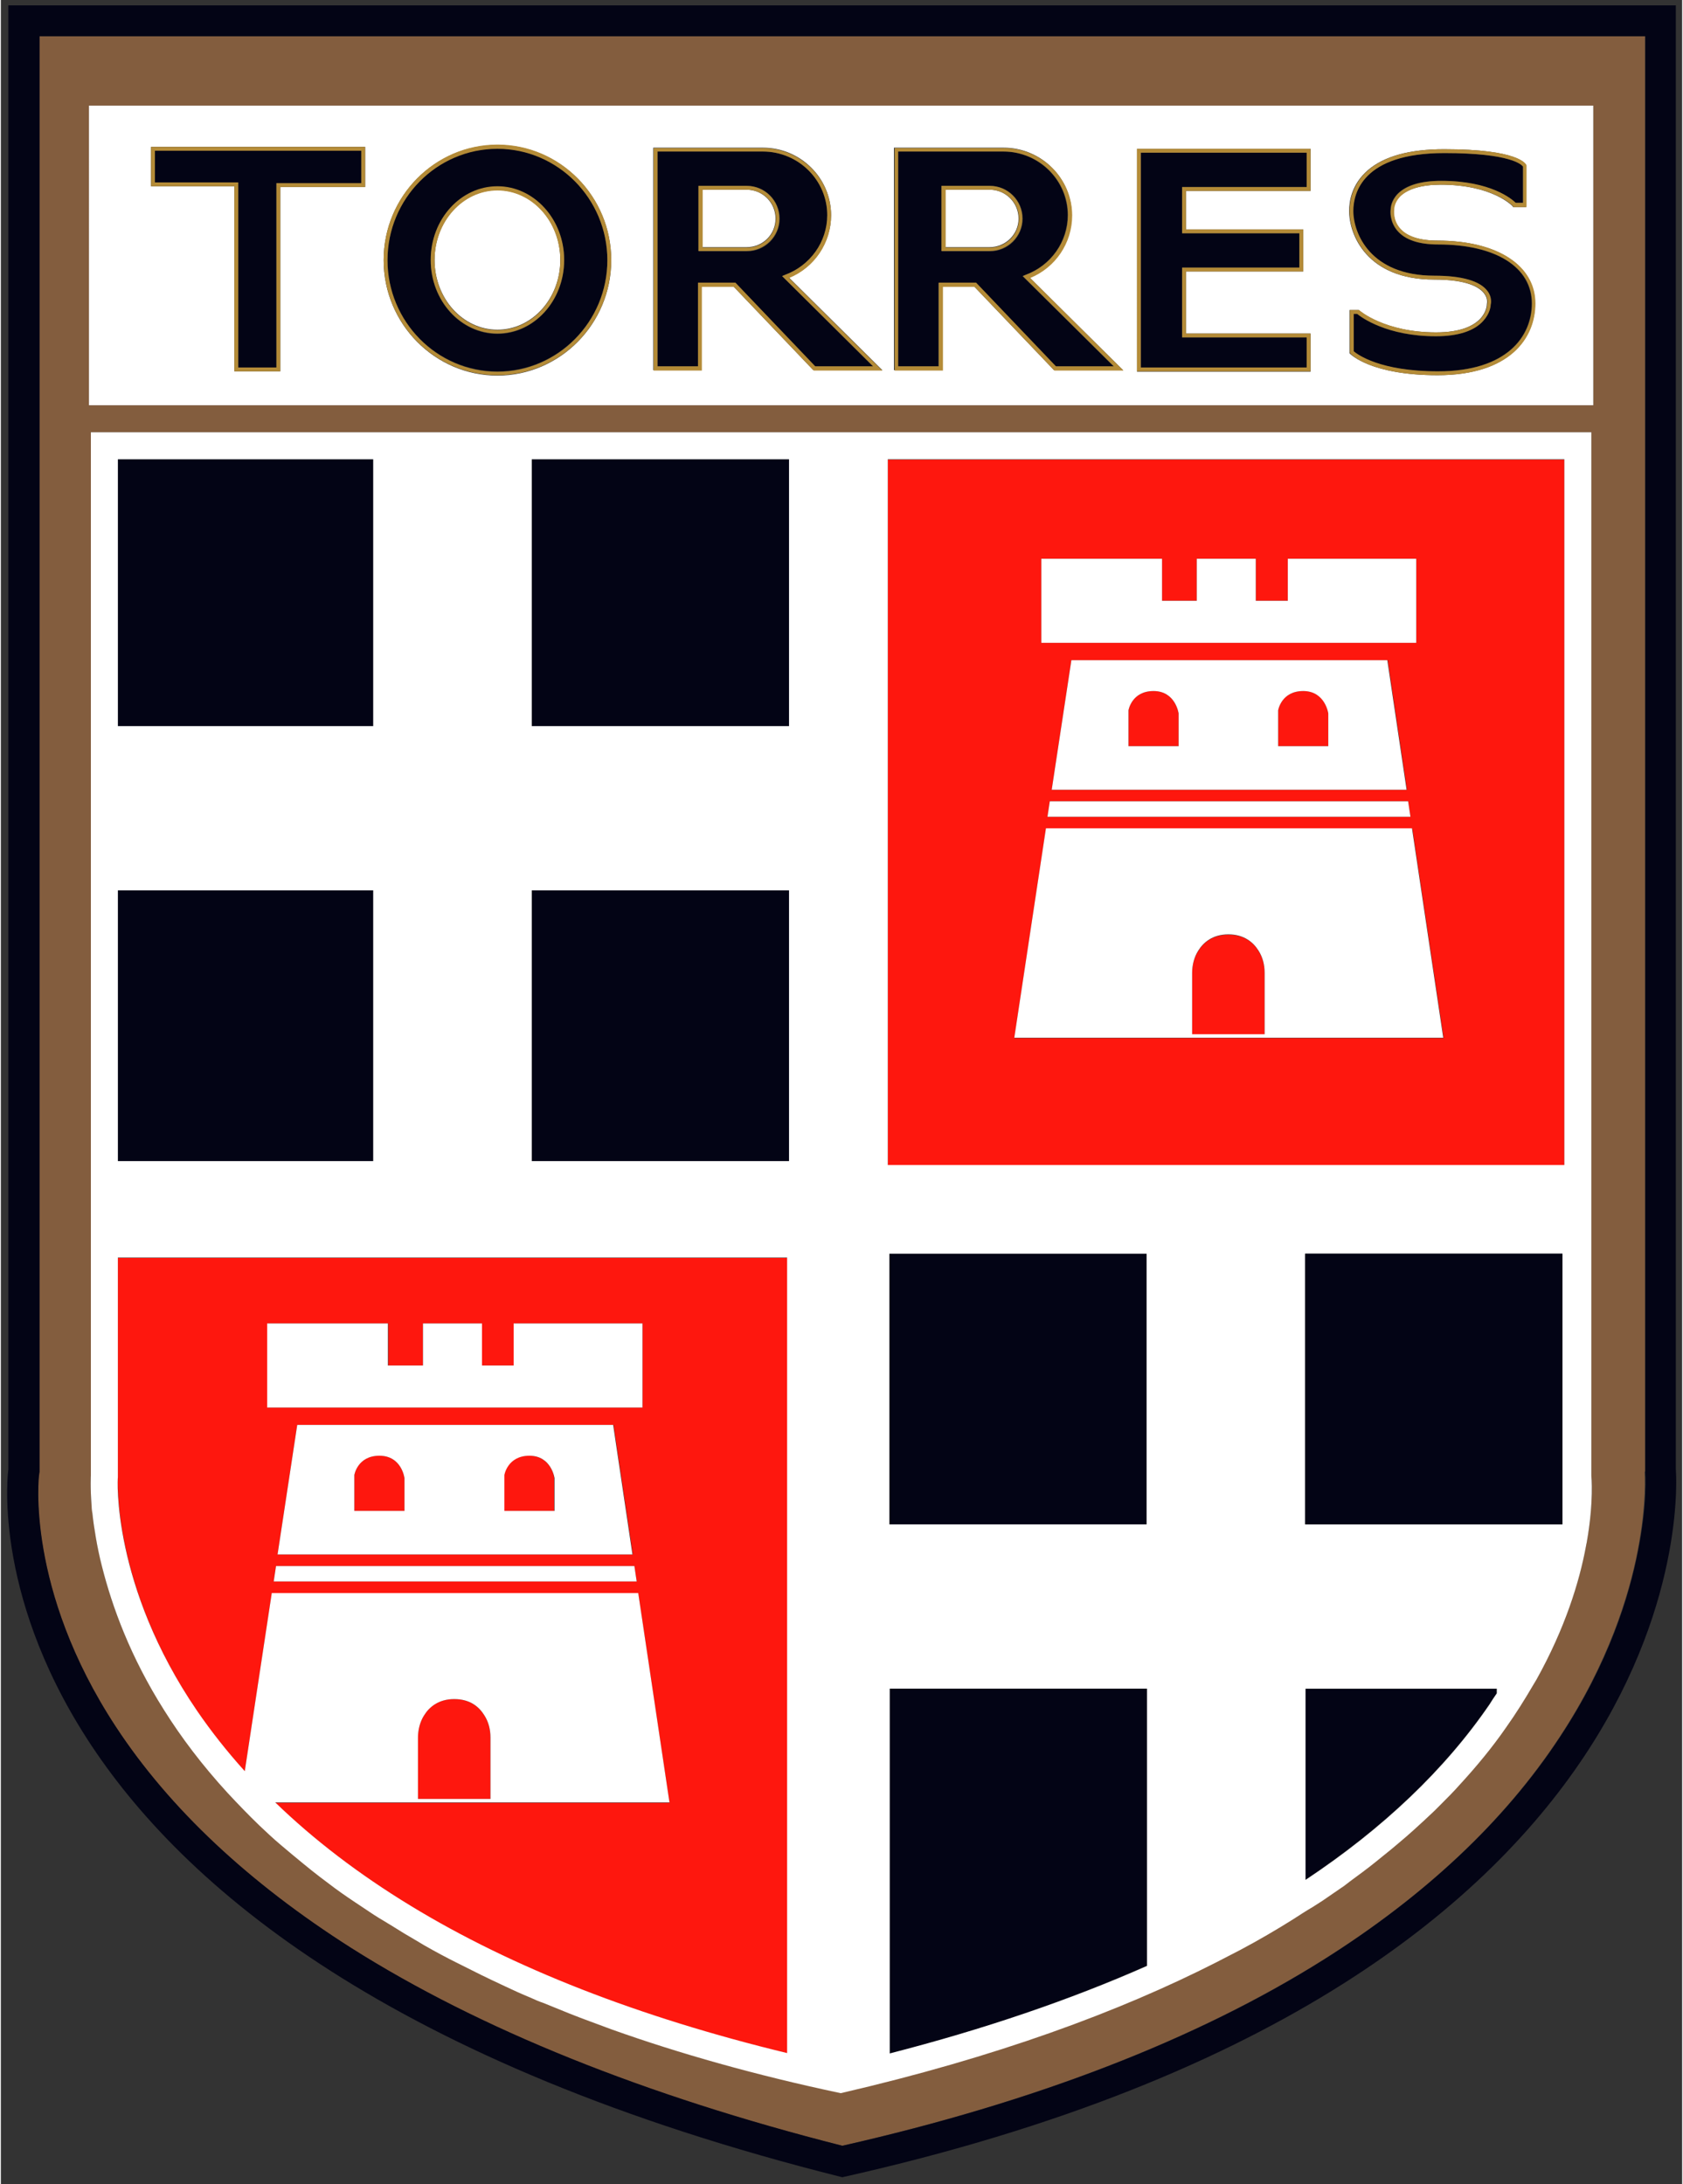
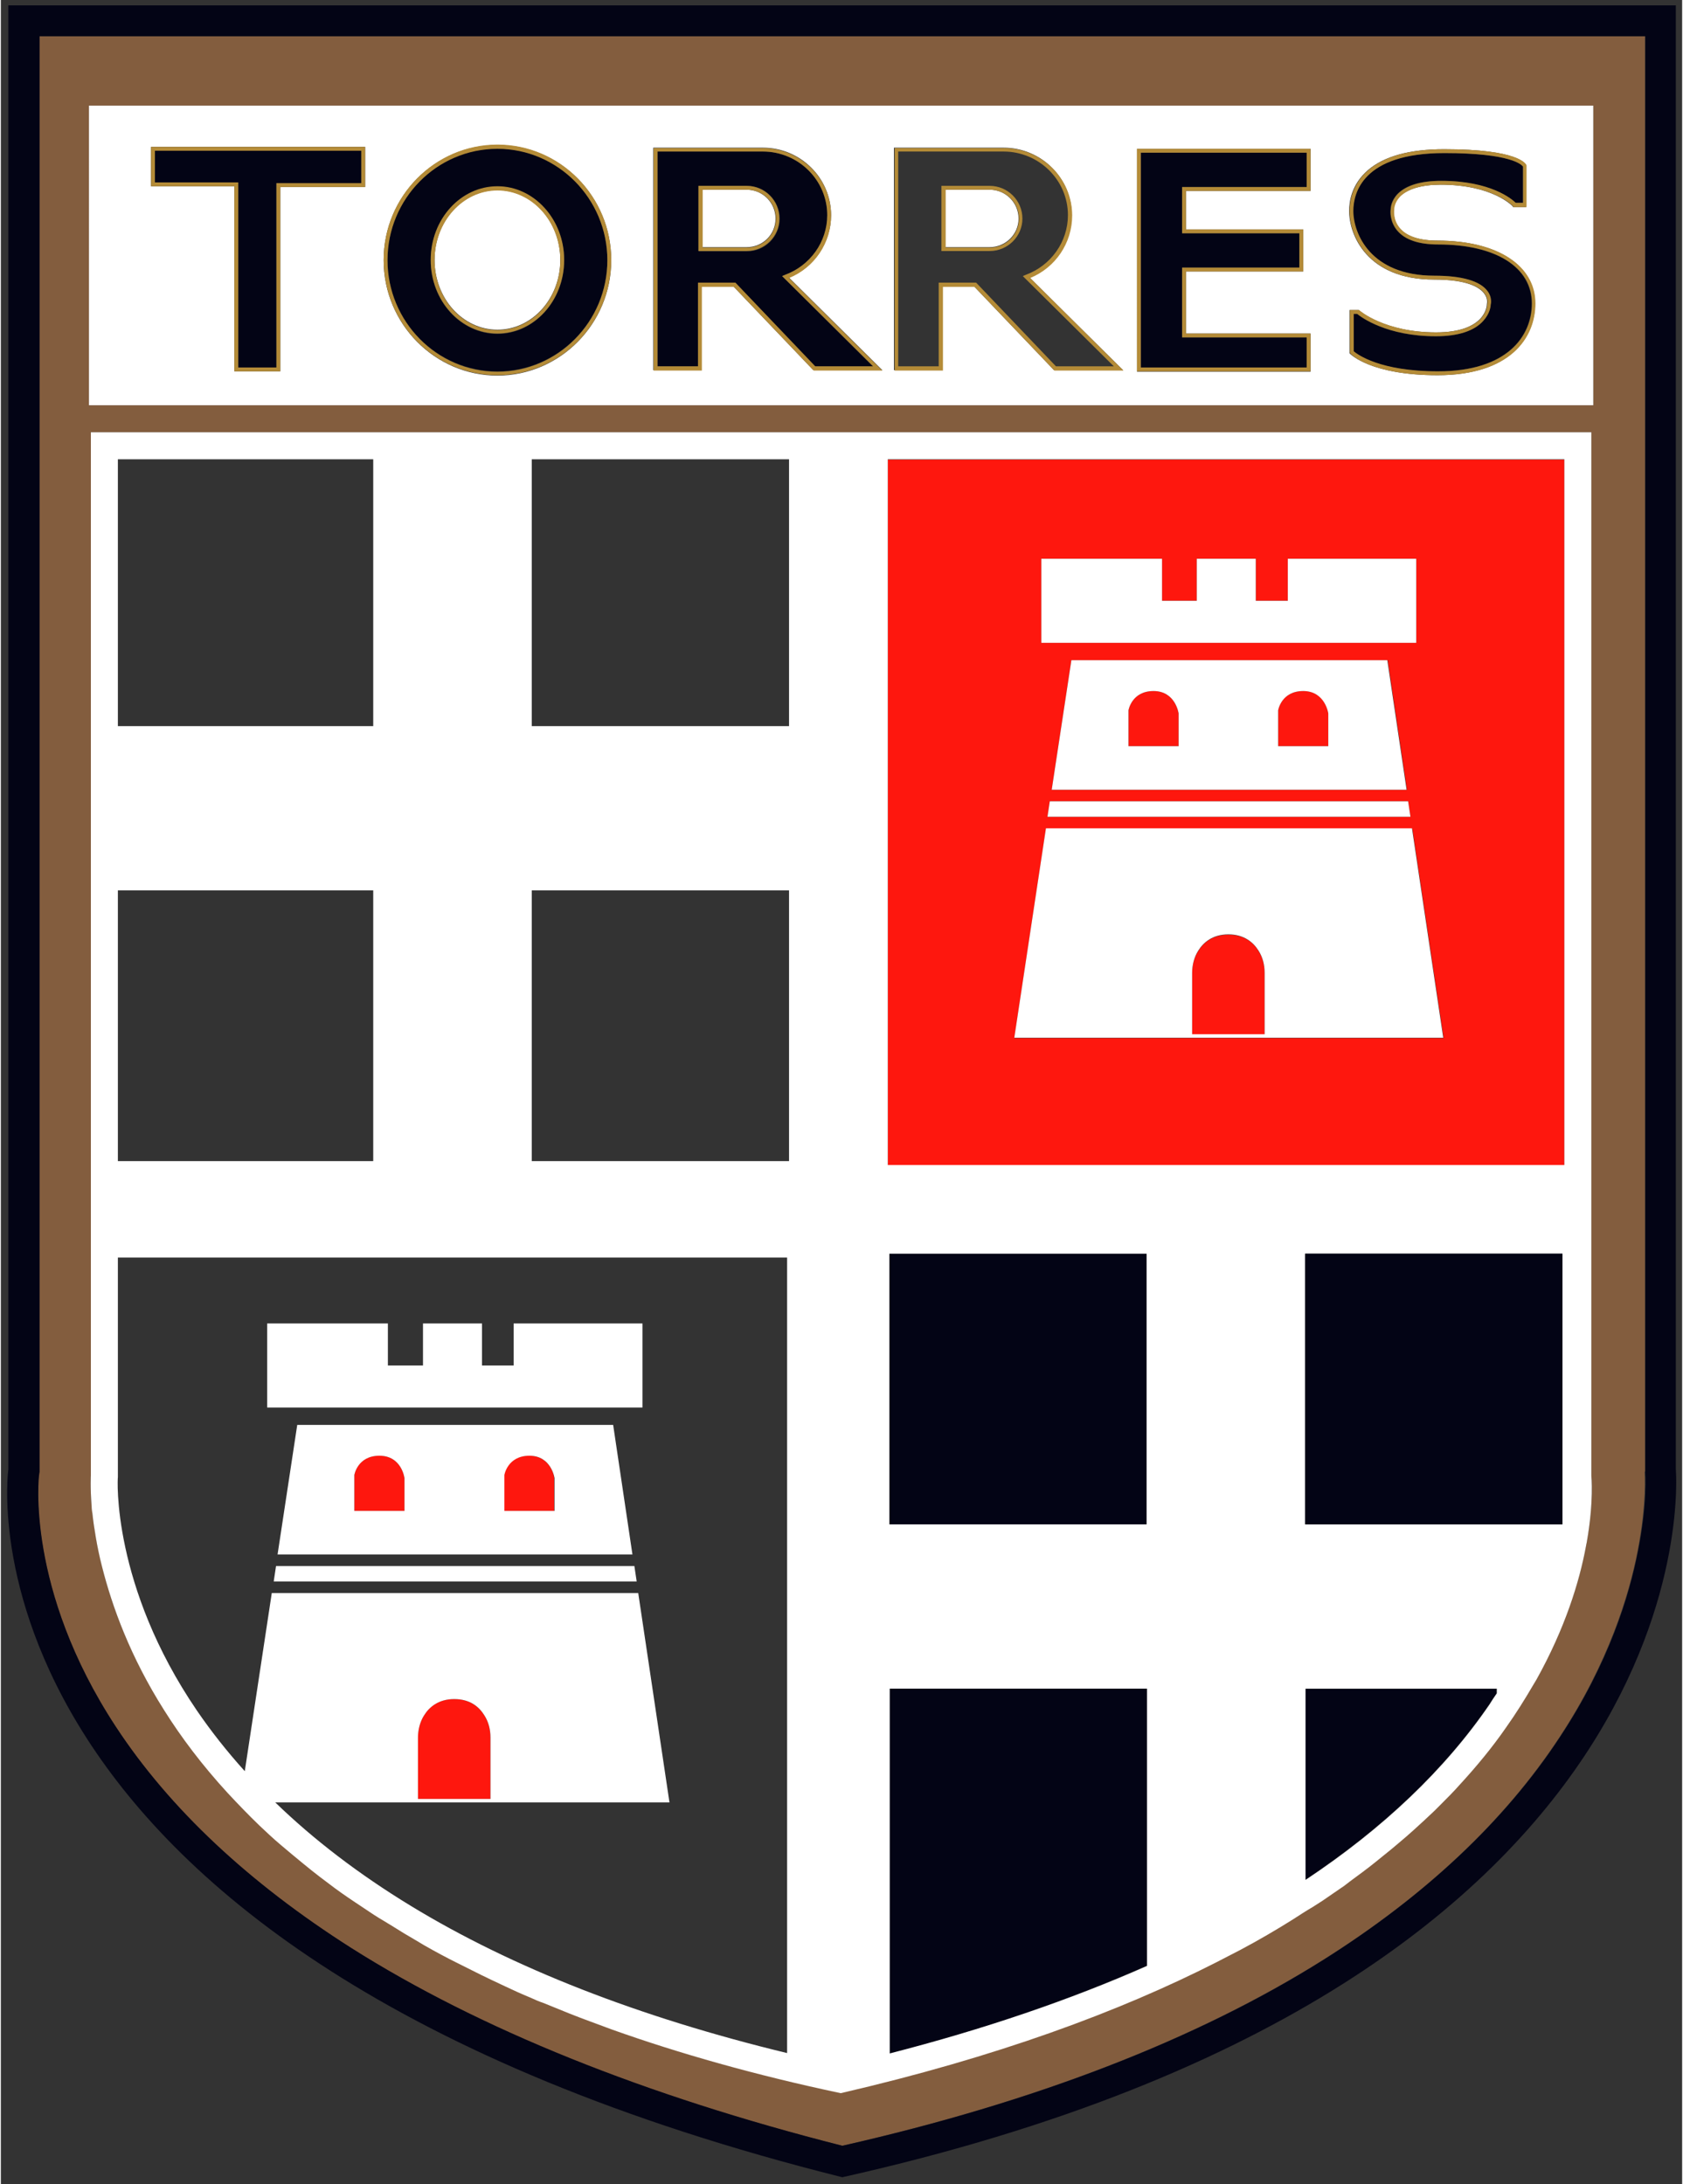
<svg xmlns="http://www.w3.org/2000/svg" xml:space="preserve" style="max-height:500px" viewBox="68.461 22.305 435.877 566.418" y="0" x="0" id="Livello_1" version="1.1" width="277.546" height="360.301">
  <rect x="68.461" y="22.305" width="435.877" height="566.418" fill="#333333" stroke="none" />
  <style>.st1{fill:#030415}.st2{fill:#fff}.st3{fill:#fe170e}.st4{fill:#b48b37}</style>
  <g>
    <path d="M494.7,403.7l0-0.3V31.7H78.4v371.7v0.6l-0.1,0.6c0,0.3-3.6,29.7,19.9,65.5c13.9,21.2,34.5,40.5,61.1,57.4 c33.2,21,76,38.3,127.1,51.2l0.1,0l0.2,0c49.8-11.3,91.7-27.5,124.6-48.2c26.4-16.6,47-36,61.3-57.8c12.7-19.3,18-36.9,20.2-48.2 c2.4-12.4,1.8-20.3,1.8-20.4L494.7,403.7z M479.6,422.2c-0.1,0.3-0.1,0.7-0.2,1c-1.7,9.2-5.4,21.2-12.8,34.5 c-0.3,0.5-0.6,1-0.9,1.5c-2.1,3.6-4.4,7.3-7.1,11.1c-3.4,4.8-7.4,9.8-12,14.8c-1.5,1.7-3.1,3.3-4.8,5c-0.6,0.6-1.1,1.1-1.7,1.7 c-1.7,1.7-3.5,3.3-5.4,5c-1.2,1.1-2.5,2.2-3.8,3.3s-2.6,2.2-4,3.3c-0.7,0.6-1.4,1.1-2.1,1.7c-2.1,1.7-4.3,3.3-6.6,5 c-0.8,0.6-1.5,1.1-2.3,1.7c-1.6,1.1-3.1,2.2-4.8,3.3c-0.8,0.5-1.6,1.1-2.5,1.6c-1.7,1.1-3.4,2.2-5.1,3.2c-4.4,2.7-9,5.4-13.8,8 c-1.9,1-3.9,2.1-6,3.1c-25.3,12.9-57.3,24.7-97.5,34v0c0,0,0,0,0,0c0,0,0,0,0,0v0c-22.2-4.7-41.9-10.2-59.3-16.5 c-3.7-1.3-7.4-2.7-10.9-4.1c-2.4-0.9-4.7-1.9-6.9-2.8c-1.1-0.5-2.3-1-3.4-1.4c-2.2-1-4.4-1.9-6.5-2.9c-2.1-1-4.2-2-6.3-3 c-2.1-1-4.1-2-6-3c-3-1.5-5.8-3.1-8.6-4.6c-1.9-1-3.7-2.1-5.4-3.2c-1.8-1.1-3.5-2.1-5.2-3.2s-3.4-2.1-5-3.2 c-0.8-0.5-1.6-1.1-2.4-1.6c-2.4-1.6-4.7-3.3-6.9-4.9c-1.5-1.1-2.9-2.2-4.3-3.3c-0.7-0.6-1.4-1.1-2.1-1.7c-2.1-1.7-4-3.3-6-5 s-3.7-3.4-5.5-5c-2.9-2.8-5.7-5.6-8.2-8.4c-6.7-7.3-12.1-14.5-16.5-21.5c-8.8-14-13.6-26.9-16.1-37.2c-0.7-2.7-1.2-5.2-1.6-7.5 s-0.7-4.4-0.9-6.3c-0.1-0.6-0.1-1.2-0.2-1.8c-0.4-5.1-0.2-8.1-0.2-8.1V134.4h0h389v270.5C480.8,404.9,481.5,411.5,479.6,422.2z M481.3,127.4h-390V49.7h390V127.4z" style="fill:#835d3e" />
    <path d="M502.7,403.4V23.7H70.4v379.7c0,0-17.7,124.9,216.2,183.5v0c0,0,0,0,0,0c0,0,0,0,0,0v0 C514.4,535.9,502.7,403.4,502.7,403.4z M492.9,424.5c-2.2,11.4-7.5,29-20.2,48.2c-14.3,21.8-35,41.2-61.3,57.8 c-32.9,20.7-74.8,36.9-124.6,48.2l-0.2,0l-0.1,0c-51.1-13-93.9-30.2-127.1-51.2c-26.6-16.9-47.2-36.2-61.1-57.4 c-23.5-35.8-20-65.2-19.9-65.5l0.1-0.6v-0.6V31.7h416.3v371.7l0,0.3l0,0.3C494.8,404.2,495.4,412.1,492.9,424.5z" class="st1" />
    <path d="M91.3,127.4h390V49.7h-390V127.4z M418.1,102.7h2.4l0.1,0.1c0.1,0.1,6.6,5.7,19.9,5.7 c12.9,0,13.2-6.9,13.2-7.2l0-0.1c0-0.1,0.4-1.4-0.7-2.8c-1.2-1.6-4.4-3.6-13-3.6c-17.4,0-22-11.6-22-17.8c0-2.4,0.6-6.9,4.9-10.6 c4.2-3.6,10.8-5.4,19.7-5.4c19.3,0,21.2,3.8,21.3,4.2l0,0.2v10.6h-3.4l-0.1-0.2c-0.1-0.1-5.2-5.6-18.7-5.6c-4.9,0-8.6,1.1-10.6,3.1 c-1.6,1.6-1.5,3.3-1.5,3.3c0,0.1-0.4,2.7,1.5,4.9c1.8,2.1,5.1,3.2,9.8,3.2c15.4,0,25.3,6.4,25.3,16.3c0,9-6.6,18.6-25.3,18.6 c-17.2,0-22.5-5.4-22.7-5.6l-0.1-0.1V102.7z M363,60.9h45v10.9h-32.3v10h30.4v10.9h-30.4v16.1H408v9.9h-45V60.9z M300.1,60.6h28.3 c9.8,0,17.7,7.9,17.7,17.5c0,7.1-4.4,13.5-10.9,16.2l24.2,24h-17.9l-20.7-21.7h-8.3v21.7h-12.5V60.6z M237.7,60.6H266 c9.8,0,17.7,7.9,17.7,17.5c0,7.1-4.4,13.5-10.9,16.2l24.2,24h-17.9l-20.7-21.7h-8.3v21.7h-12.5V60.6z M197.2,59.9 c16.3,0,29.5,13.4,29.5,29.9c0,16.5-13.3,29.9-29.5,29.9s-29.5-13.4-29.5-29.9C167.7,73.3,180.9,59.9,197.2,59.9z M107.4,60.4h55.5 v10.4h-22v47.8H129v-48h-21.6V60.4z" class="st2" />
    <path d="M269.3 79c0-4.1-3.3-7.5-7.5-7.5h-11.5v14.9h11.5C266 86.4 269.3 83.1 269.3 79zM332.3 79c0-4.1-3.3-7.5-7.5-7.5h-11.5v14.9h11.5C328.9 86.4 332.3 83.1 332.3 79zM197.2 107.8c9 0 16.3-8.1 16.3-18.1 0-10-7.3-18.1-16.3-18.1s-16.3 8.1-16.3 18.1C180.9 99.7 188.2 107.8 197.2 107.8z" class="st2" />
-     <path class="st1" d="M206.1 253.2H272.8V323.4H206.1zM206.1 141.4H272.8V210.6H206.1zM98.8 253.2H165V323.4H98.8zM98.8 141.4H165V210.6H98.8z" />
    <path d="M473.8,141.5H298.4v183h175.4V141.5z M338.2,167.2h31.3v10.9h9v-10.9h15.3v10.9h8.3v-10.9h33.3V189h-97.2 V167.2z M433.3,230.1l0.6,4h-94.1l0.6-4H433.3z M340.9,227.1l5.1-33.6h82l5,33.6H340.9z M398.6,291.5h-2.5h-18.8h-1.5h-44.6 l8.2-54.3h95l8.1,54.3H398.6z" class="st3" />
    <path d="M406.1 201.5c-5.8 0-6.5 5-6.5 5v9.3h13v-8.5C412.6 207.3 411.9 201.5 406.1 201.5zM386.7 264.7c-4.2 0-6.5 2.1-7.8 4.2-1.1 1.7-1.6 3.7-1.6 5.8v15.9h18.8v-15.9c0-2-.5-4.1-1.6-5.8C393.2 266.7 390.8 264.7 386.7 264.7zM367.3 201.5c-5.8 0-6.5 5-6.5 5v9.3h13v-8.5C373.8 207.3 373 201.5 367.3 201.5z" class="st3" />
    <path d="M406.6 460.2v49.6c20.2-13.5 36.3-28.8 47.7-45.5.6-.9 1.3-1.9 1.9-2.8v-1.2H406.6zM298.9 460.2v94.6c24.6-6.3 46.9-14 66.7-22.8v-71.9H298.9zM298.9 347.4H365.6V417.6H298.9z" class="st1" />
    <path d="M195.4 472.9c0-2-.5-4.1-1.6-5.8-1.3-2.1-3.7-4.2-7.8-4.2-4.2 0-6.5 2.1-7.8 4.2-1.1 1.7-1.6 3.7-1.6 5.8v15.9h18.8V472.9zM205.4 399.8c-5.8 0-6.5 5-6.5 5v9.3h13v-8.5C212 405.6 211.2 399.8 205.4 399.8z" class="st3" />
-     <path d="M98.8,348.5v56.4v0.3l0,0.3c0,0.3-1.5,28.1,20.5,60.5c3.7,5.4,7.8,10.6,12.4,15.7l7-46.2h95l8.1,54.3h-43.8 h-2.5h-18.8h-1.5h-35.6c10,9.7,21.8,18.6,35.1,26.8c26.4,16.1,59.2,28.9,97.7,38.2V348.5H98.8z M139.2,432.4l0.6-4h92.9l0.6,4 H139.2z M140.2,425.4l5.1-33.6h82l5,33.6H140.2z M234.8,387.3h-97.2v-21.8h31.3v10.9h9v-10.9h15.3v10.9h8.3v-10.9h33.3V387.3z" class="st3" />
    <path d="M166.6,399.8c-5.8,0-6.5,5-6.5,5v9.3h13v-8.5C173.1,405.6,172.4,399.8,166.6,399.8z" class="st3" />
    <path d="M480.8,134.4h-389h0v270.5c0,0-0.2,2.9,0.2,8.1c0,0.6,0.1,1.2,0.2,1.8c0.2,1.9,0.5,4,0.9,6.3s0.9,4.8,1.6,7.5 c2.6,10.3,7.3,23.3,16.1,37.2c4.4,7,9.8,14.2,16.5,21.5c2.6,2.8,5.3,5.6,8.2,8.4c1.8,1.7,3.6,3.4,5.5,5s3.9,3.3,6,5 c0.7,0.6,1.4,1.1,2.1,1.7c1.4,1.1,2.8,2.2,4.3,3.3c2.2,1.7,4.5,3.3,6.9,4.9c0.8,0.5,1.6,1.1,2.4,1.6c1.6,1.1,3.3,2.2,5,3.2 s3.4,2.1,5.2,3.2c1.8,1.1,3.6,2.1,5.4,3.2c2.8,1.6,5.6,3.1,8.6,4.6c2,1,4,2,6,3c2.1,1,4.1,2,6.3,3c2.1,1,4.3,2,6.5,2.9 c1.1,0.5,2.2,1,3.4,1.4c2.3,0.9,4.6,1.9,6.9,2.8c3.5,1.4,7.2,2.7,10.9,4.1c17.4,6.2,37.1,11.8,59.3,16.5v0c0,0,0,0,0,0c0,0,0,0,0,0 v0c40.2-9.3,72.2-21.1,97.5-34c2-1,4-2.1,6-3.1c4.9-2.6,9.5-5.3,13.8-8c1.7-1.1,3.4-2.2,5.1-3.2c0.8-0.5,1.7-1.1,2.5-1.6 c1.6-1.1,3.2-2.2,4.8-3.3c0.8-0.5,1.5-1.1,2.3-1.7c2.3-1.7,4.5-3.3,6.6-5c0.7-0.6,1.4-1.1,2.1-1.7c1.4-1.1,2.7-2.2,4-3.3 s2.6-2.2,3.8-3.3c1.9-1.7,3.6-3.3,5.4-5c0.6-0.6,1.1-1.1,1.7-1.7c1.7-1.7,3.3-3.3,4.8-5c4.6-5,8.6-9.9,12-14.8 c2.7-3.8,5-7.5,7.1-11.1c0.3-0.5,0.6-1,0.9-1.5c7.4-13.3,11.1-25.3,12.8-34.5c0.1-0.4,0.1-0.7,0.2-1c1.9-10.7,1.2-17.3,1.2-17.3 V134.4z M365.5,417.6h-66.7v-70.2h66.7V417.6z M298.4,324.4v-183h175.4v183H298.4z M272.8,141.4v69.2h-66.7v-69.2H272.8z M206.1,253.2h66.7v70.2h-66.7V253.2z M98.8,141.4H165v69.2H98.8V141.4z M98.8,253.2H165v70.2H98.8V253.2z M174.7,516.5 c-13.3-8.1-25.1-17.1-35.1-26.8h35.6h1.5h18.8h2.5h43.8l-8.1-54.3h-95l-7,46.2c-4.6-5.1-8.7-10.3-12.4-15.7 c-22.1-32.4-20.6-60.3-20.5-60.5l0-0.3v-0.3v-56.4h173.5v206.3C233.9,545.4,201.1,532.6,174.7,516.5z M176.6,488.8v-15.9 c0-2,0.5-4.1,1.6-5.8c1.3-2.1,3.7-4.2,7.8-4.2c4.2,0,6.5,2.1,7.8,4.2c1.1,1.7,1.6,3.7,1.6,5.8v15.9H176.6z M298.9,554.8v-94.6h66.7 v71.9C345.7,540.9,323.4,548.5,298.9,554.8z M454.4,464.3c-11.5,16.8-27.5,32.1-47.7,45.5v-49.6h49.6v1.2 C455.6,462.4,455,463.3,454.4,464.3z M473.3,417.6L473.3,417.6h-66.7v-70.2h66.7v69.5V417.6z" class="st2" />
    <path class="st1" d="M406.6 347.4 406.6 417.6 473.2 417.6 473.3 417.6 473.3 416.9 473.3 347.4z" />
    <path class="st2" d="M435.4 167.2 402.1 167.2 402.1 178.1 393.8 178.1 393.8 167.2 378.5 167.2 378.5 178.1 369.5 178.1 369.5 167.2 338.2 167.2 338.2 189 435.4 189zM346 193.5l-5.1 33.6h92l-5-33.6H346zM373.8 215.8h-13v-9.3c0 0 .8-5 6.5-5s6.5 5.8 6.5 5.8V215.8zM412.6 215.8h-13v-9.3c0 0 .8-5 6.5-5s6.5 5.8 6.5 5.8V215.8zM339.8 234.1 433.9 234.1 433.3 230.1 340.4 230.1zM339.4 237.1l-8.2 54.3h44.6 1.5 18.8 2.5 43.8l-8.1-54.3H339.4zM396.1 290.5h-18.8v-15.9c0-2 .5-4.1 1.6-5.8 1.3-2.1 3.7-4.2 7.8-4.2s6.5 2.1 7.8 4.2c1.1 1.7 1.6 3.7 1.6 5.8V290.5zM201.4 376.4 193.2 376.4 193.2 365.5 177.9 365.5 177.9 376.4 168.8 376.4 168.8 365.5 137.5 365.5 137.5 387.3 234.8 387.3 234.8 365.5 201.4 365.5zM145.3 391.8l-5.1 33.6h92l-5-33.6H145.3zM173.1 414.1h-13v-9.3c0 0 .8-5 6.5-5 5.8 0 6.5 5.8 6.5 5.8V414.1zM212 414.1h-13v-9.3c0 0 .8-5 6.5-5s6.5 5.8 6.5 5.8V414.1zM139.8 428.4 139.2 432.4 233.3 432.4 232.7 428.4z" />
    <path class="st1" d="M130 117.6 139.9 117.6 139.9 69.8 161.9 69.8 161.9 61.4 108.4 61.4 108.4 69.6 130 69.6z" />
    <path d="M129,118.6h11.9V70.8h22V60.4h-55.5v10.2H129V118.6z M108.4,69.6v-8.2h53.5v8.4h-22v47.8H130v-48H108.4z" class="st4" />
    <path d="M197.2,118.6c15.7,0,28.5-13,28.5-28.9c0-15.9-12.8-28.9-28.5-28.9s-28.5,13-28.5,28.9 C168.7,105.7,181.5,118.6,197.2,118.6z M197.2,70.7c9.5,0,17.3,8.5,17.3,19.1c0,10.5-7.8,19.1-17.3,19.1s-17.3-8.5-17.3-19.1 C179.9,79.3,187.7,70.7,197.2,70.7z" class="st1" />
    <path d="M197.2,119.6c16.3,0,29.5-13.4,29.5-29.9c0-16.5-13.3-29.9-29.5-29.9s-29.5,13.4-29.5,29.9 C167.7,106.2,180.9,119.6,197.2,119.6z M197.2,60.9c15.7,0,28.5,13,28.5,28.9c0,15.9-12.8,28.9-28.5,28.9s-28.5-13-28.5-28.9 C168.7,73.8,181.5,60.9,197.2,60.9z" class="st4" />
    <path d="M197.2,108.8c9.5,0,17.3-8.5,17.3-19.1c0-10.5-7.8-19.1-17.3-19.1s-17.3,8.5-17.3,19.1 C179.9,100.3,187.7,108.8,197.2,108.8z M197.2,71.7c9,0,16.3,8.1,16.3,18.1c0,10-7.3,18.1-16.3,18.1s-16.3-8.1-16.3-18.1 C180.9,79.8,188.2,71.7,197.2,71.7z" class="st4" />
    <path class="st1" d="M374.7 91.7 405.1 91.7 405.1 82.8 374.7 82.8 374.7 70.8 407 70.8 407 61.9 364 61.9 364 117.6 407 117.6 407 109.8 374.7 109.8z" />
    <path d="M408,108.8h-32.3V92.7h30.4V81.8h-30.4v-10H408V60.9h-45v57.7h45V108.8z M407,117.6h-43V61.9h43v8.9h-32.3v12 h30.4v8.9h-30.4v18.1H407V117.6z" class="st4" />
    <path d="M465.3,101c0-9.4-9.3-15.3-24.3-15.3c-5,0-8.5-1.2-10.6-3.6c-2-2.4-1.7-5.1-1.7-5.5c0-0.3,0.1-2.2,1.8-4 c2.2-2.3,6-3.4,11.3-3.4c12.8,0,18.3,4.8,19.3,5.7h1.9v-9.4c-0.3-0.5-3.1-3.5-20.4-3.5c-21.3,0-23.6,10.5-23.6,15 c0,5.8,4.4,16.8,21,16.8c7.2,0,11.9,1.3,13.8,4c1.2,1.7,0.9,3.3,0.8,3.6c0,0.4-0.2,2.3-1.9,4.1c-2.4,2.7-6.5,4-12.3,4 c-12.7,0-19.3-4.9-20.4-5.8h-1v9.7c0.9,0.8,6.6,5.2,21.9,5.2C458.9,118.6,465.3,109.5,465.3,101z" class="st1" />
    <path d="M441,119.6c18.7,0,25.3-9.6,25.3-18.6c0-9.9-9.9-16.3-25.3-16.3c-4.7,0-8-1.1-9.8-3.2 c-1.9-2.2-1.5-4.7-1.5-4.9c0-0.1,0-1.7,1.5-3.3c2-2,5.6-3.1,10.6-3.1c13.5,0,18.7,5.5,18.7,5.6l0.1,0.2h3.4V65.4l0-0.2 c-0.1-0.4-2-4.2-21.3-4.2c-8.9,0-15.5,1.8-19.7,5.4c-4.2,3.6-4.9,8.2-4.9,10.6c0,6.2,4.6,17.8,22,17.8c8.5,0,11.8,1.9,13,3.6 c1.1,1.4,0.7,2.8,0.7,2.8l0,0.1c0,0.3-0.3,7.2-13.2,7.2c-13.3,0-19.8-5.6-19.9-5.7l-0.1-0.1h-2.4v11.1l0.1,0.1 C418.5,114.3,423.8,119.6,441,119.6z M419.1,103.7h1c1.1,0.9,7.7,5.8,20.4,5.8c5.8,0,10-1.4,12.3-4c1.7-1.9,1.9-3.7,1.9-4.1 c0.1-0.4,0.4-2-0.8-3.6c-1.9-2.6-6.6-4-13.8-4c-16.6,0-21-11-21-16.8c0-4.5,2.3-15,23.6-15c17.2,0,20,3,20.4,3.5v9.4h-1.9 c-1-1-6.5-5.7-19.3-5.7c-5.3,0-9.1,1.2-11.3,3.4c-1.7,1.8-1.8,3.6-1.8,4c-0.1,0.4-0.3,3.1,1.7,5.5c2,2.4,5.6,3.6,10.6,3.6 c15,0,24.3,5.9,24.3,15.3c0,8.5-6.4,17.6-24.3,17.6c-15.2,0-20.9-4.4-21.9-5.2V103.7z" class="st4" />
-     <path d="M341.9,117.3h15l-23.6-23.4l0.7-0.3c6.6-2.4,11-8.6,11-15.5c0-9.1-7.5-16.5-16.7-16.5h-27.3v55.7h10.5V95.7 h9.7L341.9,117.3z M312.4,70.5h12.5c4.7,0,8.5,3.8,8.5,8.5s-3.8,8.5-8.5,8.5h-12.5V70.5z" class="st1" />
    <path d="M312.6,96.7h8.3l20.7,21.7h17.9l-24.2-24c6.6-2.7,10.9-9.1,10.9-16.2c0-9.7-8-17.5-17.7-17.5h-28.3v57.7h12.5 V96.7z M311.6,117.3h-10.5V61.6h27.3c9.2,0,16.7,7.4,16.7,16.5c0,6.9-4.4,13.1-11,15.5l-0.7,0.3l23.6,23.4h-15l-20.7-21.7h-9.7 V117.3z" class="st4" />
    <path d="M333.3,79c0-4.7-3.8-8.5-8.5-8.5h-12.5v16.9h12.5C329.5,87.4,333.3,83.6,333.3,79z M313.4,71.5h11.5 c4.1,0,7.5,3.3,7.5,7.5c0,4.1-3.3,7.5-7.5,7.5h-11.5V71.5z" class="st4" />
    <path d="M279.5,117.3h15L271,93.9l0.7-0.3c6.6-2.4,11-8.6,11-15.5c0-9.1-7.5-16.5-16.7-16.5h-27.3v55.7h10.5V95.7h9.7 L279.5,117.3z M249.4,70.5h12.5c4.7,0,8.5,3.8,8.5,8.5s-3.8,8.5-8.5,8.5h-12.5V70.5z" class="st1" />
    <path d="M250.2,96.7h8.3l20.7,21.7H297l-24.2-24c6.6-2.7,10.9-9.1,10.9-16.2c0-9.7-8-17.5-17.7-17.5h-28.3v57.7h12.5 V96.7z M249.2,117.3h-10.5V61.6H266c9.2,0,16.7,7.4,16.7,16.5c0,6.9-4.4,13.1-11,15.5l-0.7,0.3l23.6,23.4h-15l-20.7-21.7h-9.7 V117.3z" class="st4" />
    <path d="M270.3,79c0-4.7-3.8-8.5-8.5-8.5h-12.5v16.9h12.5C266.5,87.4,270.3,83.6,270.3,79z M250.4,71.5h11.5 c4.1,0,7.5,3.3,7.5,7.5c0,4.1-3.3,7.5-7.5,7.5h-11.5V71.5z" class="st4" />
  </g>
</svg>